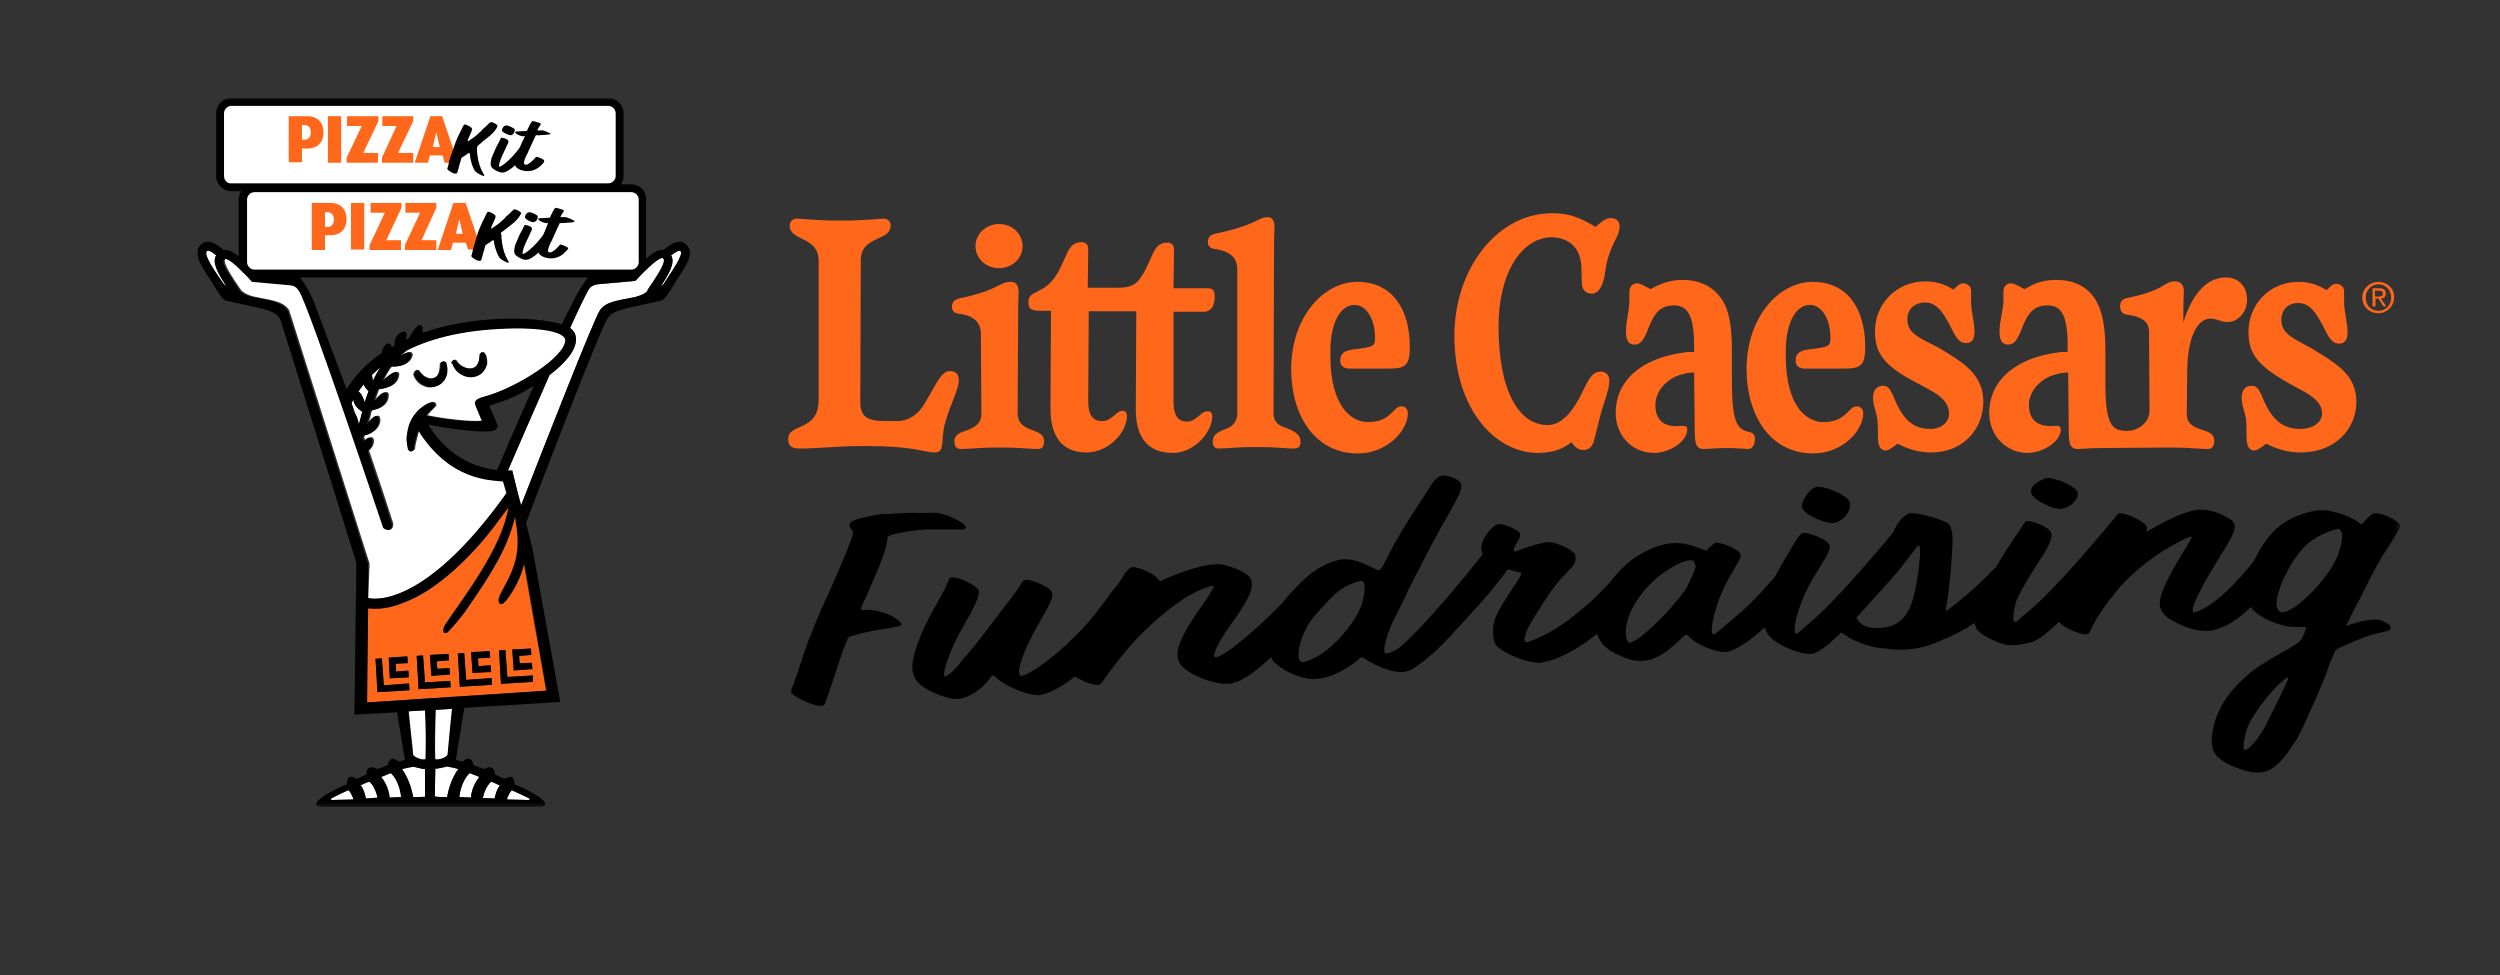
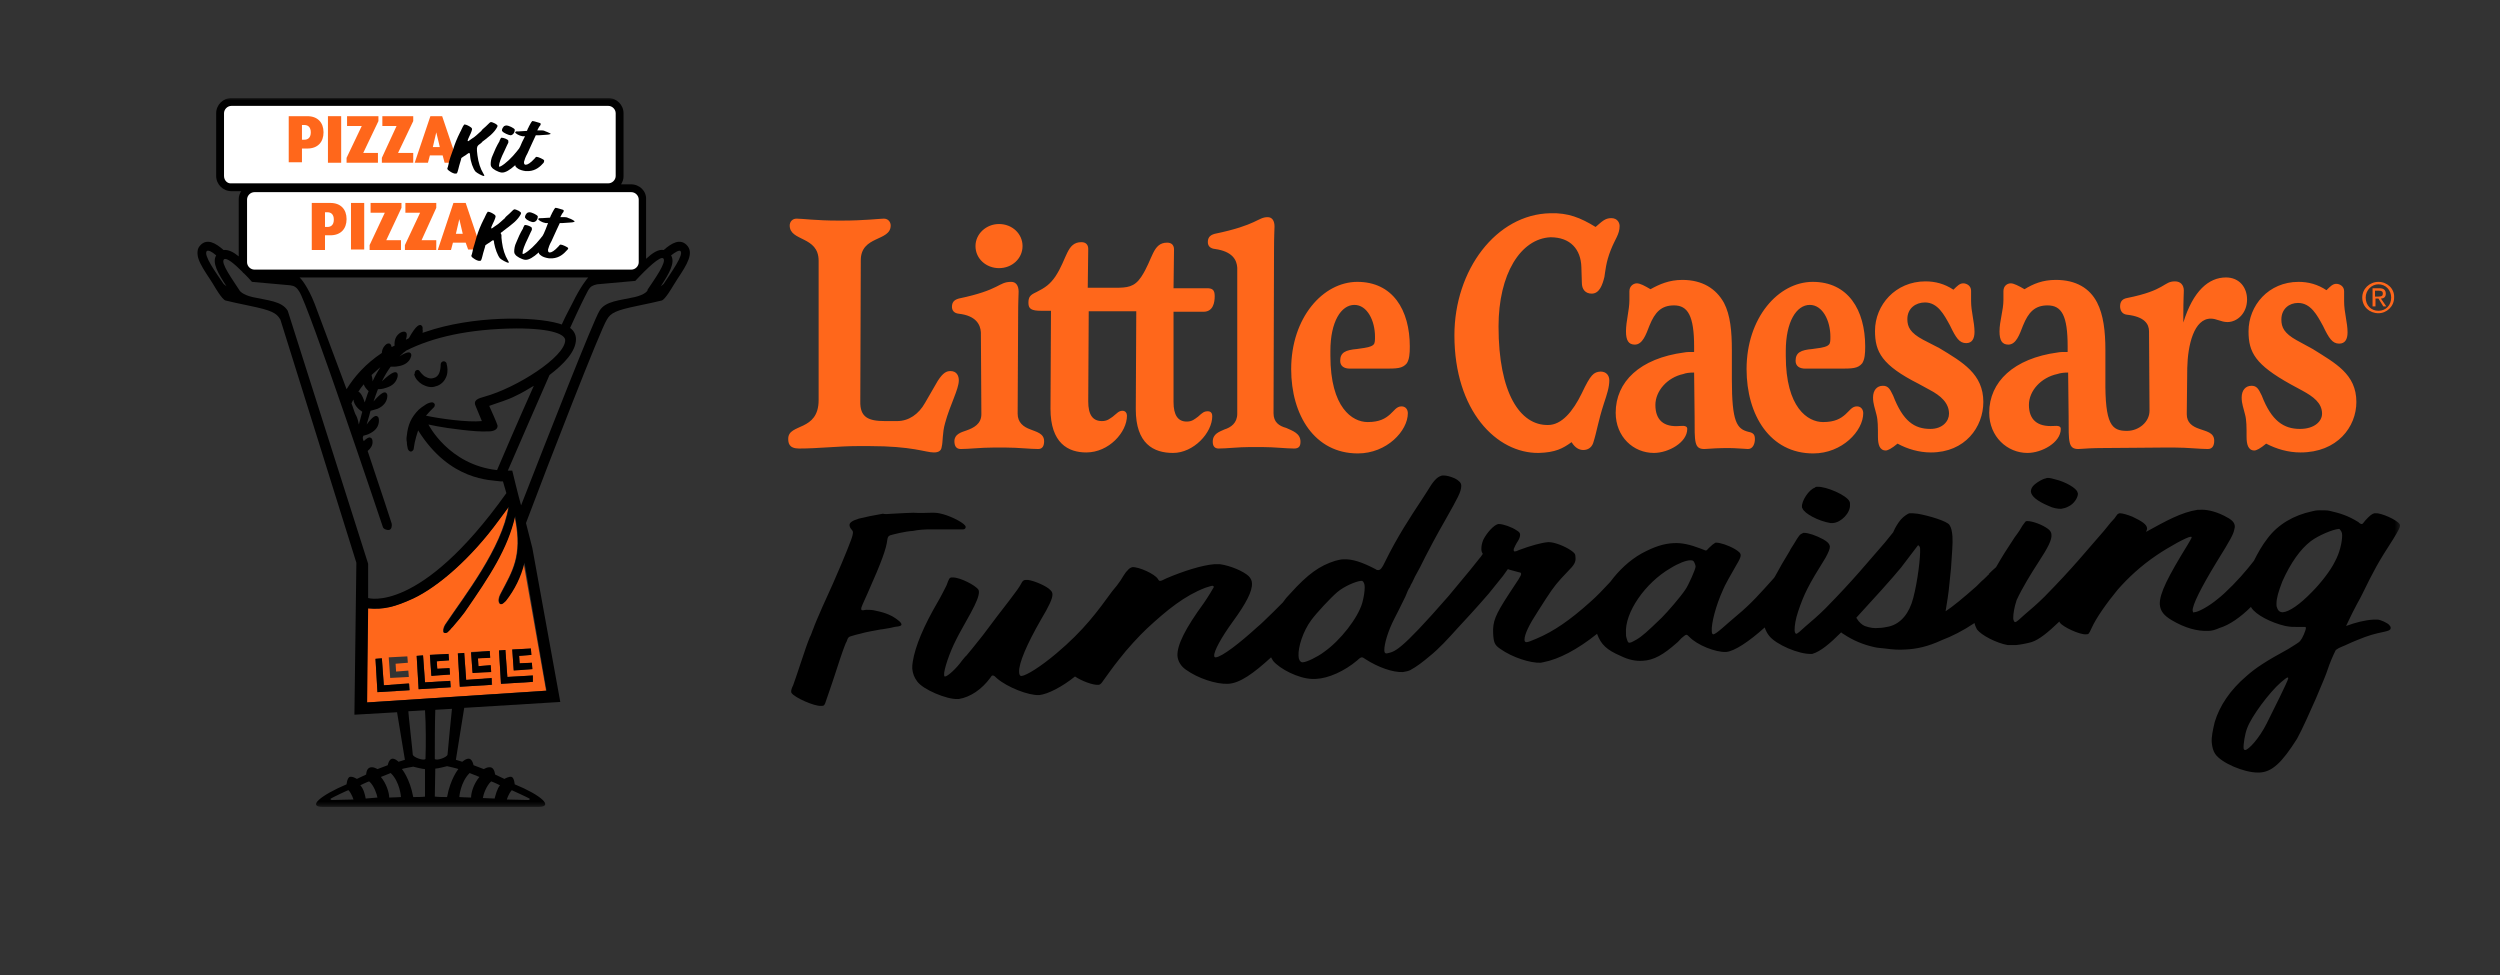
<svg xmlns="http://www.w3.org/2000/svg" width="510" height="199" viewBox="0 0 510 199" fill="none">
  <rect x="0" y="0" width="510" height="199" fill="#333333" stroke="none" />
  <mask id="mask0_1_46" style="mask-type:luminance" maskUnits="userSpaceOnUse" x="40" y="20" width="151" height="145">
    <path d="M190.6 20H40V164.6H190.6V20Z" fill="white" />
  </mask>
  <g mask="url(#mask0_1_46)">
-     <path d="M72.5 84.5C72.2 83.8 72 83 71.7 82.3C71.8 82 72 81.7 72.1 81.5C72.1 82.6 73.1 83.5 73.9 84C73.7 84.9 73.4 85.8 73.2 86.6C73 85.4 72.7 84.8 72.5 84.5ZM77.6 74.9C77 75.4 76.4 76 75.9 76.5C76 76.8 76 77.2 76.1 77.8C76.6 76.7 77.1 75.7 77.6 74.9ZM74.4 82.1C74.6 81.3 74.9 80.5 75.2 79.8C74.8 79.4 74.4 79 74.2 78.4C73.8 78.9 73.4 79.4 73.1 79.9C73.4 80 73.9 80.5 74.4 82.1ZM73.6 160.2C74.2 160.9 74.5 162.2 74.7 162.9L77.1 162.8C77 162.1 76.4 160.3 75.4 159.5C74.8 159.6 73.6 160.2 73.6 160.2ZM46.2 58.4C45.8 58.1 45.6 57.9 45.6 57.9C44.1 55.7 41.4 52 42.2 51.2C42.5 51 43.2 51.3 44.1 52.1C43.2 53.6 44.5 55.8 46.2 58.4ZM75.1 122C75.1 122 85.7 125.3 103.6 100.5L102.9 98.1C102.7 98.1 102.4 98.1 102.4 98.1C100.5 97.8 92.1 98.2 85.6 87.7C85.4 88.1 85.3 88.5 85.2 89C85.1 89.4 85 89.8 84.9 90.2C84.8 90.6 84.7 91 84.7 91.4V91.5C84.6 91.8 84.3 92 84 92C83.8 92 83.6 91.8 83.5 91.5C83.4 91 83.3 90.5 83.3 90.1C83.3 89.6 83.3 89.2 83.3 88.7C83.4 87.8 83.6 86.8 84 85.9C84.4 85 85 84.2 85.7 83.5C85.9 83.3 86.1 83.2 86.3 83C86.5 82.9 86.7 82.7 86.9 82.6C87.3 82.3 87.8 82.1 88.2 82C88.5 81.9 88.9 82.1 89 82.4C89.1 82.6 89 82.9 88.8 83C88.2 83.6 87.7 84.1 87.2 84.7C90 85.3 95.7 86.1 98.6 85.8L97.4 82.9C96.7 81.4 97.8 81.2 99.2 80.8C105.7 79 115.6 72.7 115.6 69.3C115.6 68.3 113.2 66.9 105.6 66.9C95.9 66.9 88.6 68.7 83.2 71.4C82.9 71.6 82.4 72 81.8 72.6C83.4 71.6 83.8 71.8 84 71.9C84.2 72.1 84.3 72.4 84.1 72.8C83.7 73.8 82.8 74.4 81.6 74.6C81.2 74.7 80.9 74.7 80.6 74.7C80.3 74.7 80.1 74.7 80 74.7C79.4 75.5 78.8 76.5 78.2 77.7C80.5 75.6 81 75.8 81.2 75.9C81.5 76 81.5 76.4 81.4 76.8C81.2 77.8 80.4 78.6 79.1 79C78.4 79.2 77.7 79.3 77.4 79.3C77.1 80.1 76.8 80.9 76.5 81.8C78.3 79.8 78.8 80 79 80C79.3 80.1 79.4 80.4 79.3 80.9C79.2 82 78.5 82.8 77.3 83.3C76.8 83.5 76.3 83.6 75.9 83.7C75.9 83.8 75.8 83.9 75.8 84C75.6 84.9 75.4 85.8 75.1 86.5C76.6 84.6 77 84.8 77.2 84.8C77.5 84.9 77.6 85.2 77.6 85.7C77.6 86.8 76.9 87.6 75.8 88.3C75.2 88.6 74.7 88.8 74.4 88.8C74.4 88.9 74.3 89 74.3 89.2C74.4 89.4 74.5 89.7 74.5 89.9C75.4 89.1 75.7 89.2 75.9 89.2C76.2 89.3 76.3 89.6 76.3 90.1C76.2 90.8 75.9 91.4 75.3 91.9C78.1 100.1 80.2 106.7 80.2 106.7C80.3 107.1 80.2 107.8 79.7 108C79.1 108.1 78.5 107.8 78.4 107.4C78.4 107.4 63.1 61.7 61.3 59.3C61.1 59 60.9 58.7 60.6 58.5C60.2 58.3 60 58.2 59.5 58.1L51.7 57.4C49.2 54.7 46.6 52.3 46 52.8C45.2 53.5 47.8 57.1 49.2 59.2C49.2 59.2 49.8 60 51.8 60.5C54.9 61.2 57.8 61.3 59 63.3L75.4 115L75.1 122ZM92.6 73.4C92.8 73.3 93.1 73.4 93.2 73.6C93.4 73.9 93.6 74.1 93.8 74.3C94 74.5 94.3 74.7 94.6 74.8C95.1 75.1 95.7 75.2 96.3 75.1C96.6 75 96.8 74.9 97 74.8C97.2 74.6 97.4 74.4 97.5 74.2C97.8 73.7 97.9 73.1 97.9 72.4C97.9 72.1 98.2 71.8 98.5 71.8C98.7 71.8 98.9 71.9 99 72.2L99.1 72.3C99.3 72.7 99.3 73.1 99.4 73.5C99.4 73.7 99.4 73.9 99.4 74.2C99.4 74.3 99.4 74.4 99.3 74.5C99.3 74.6 99.2 74.7 99.2 74.8C99 75.3 98.7 75.7 98.3 76.1C97.9 76.4 97.4 76.7 96.8 76.8C95.8 77 94.8 76.7 94 76.2C93.2 75.7 92.7 75 92.4 74.1V74C92.2 73.8 92.3 73.5 92.6 73.4ZM84.8 75.6C85 75.5 85.3 75.6 85.4 75.8C85.6 76.1 85.8 76.3 86 76.5C86.2 76.7 86.5 76.9 86.7 77C87.2 77.3 87.8 77.3 88.3 77.2C88.8 77.1 89.2 76.7 89.4 76.2C89.6 75.7 89.7 75 89.7 74.4C89.7 74.1 89.9 73.8 90.3 73.8C90.6 73.8 90.8 74 90.9 74.2V74.3C91.2 75.1 91.2 75.9 90.9 76.8C90.8 77.3 90.5 77.7 90.1 78.1C89.7 78.5 89.2 78.7 88.7 78.9C88.2 79 87.7 79.1 87.2 79C86.7 78.9 86.3 78.7 85.9 78.5C85.1 78 84.6 77.3 84.3 76.5V76.4C84.4 76 84.5 75.7 84.8 75.6ZM86.8 144.9C86.9 147.8 86.9 152 86.9 154.8C86.7 155.3 84.3 154.5 84.3 153.9C84.3 153.5 83.4 145.6 83.4 145.1L86.8 144.9ZM100.9 162.9L98.5 162.8C98.6 162.1 99.2 160.3 100.2 159.5C100.8 159.7 102 160.3 102 160.3C101.3 160.9 101 162.3 100.9 162.9ZM84.4 156.4C84.4 156.4 86.3 156.9 86.8 156.9V162.6C86.2 162.7 84.8 162.7 84.3 162.7C83.6 158.9 82 157 82 157C82 156.8 84.4 156.4 84.4 156.4ZM107.8 163.2L103.4 163.1C103.4 163.1 103.6 162 104.4 161.2C104.4 161.2 107.7 162.7 108 162.9C108.2 163 108.1 163.2 107.8 163.2ZM71.2 161.2C71.9 162 72.2 163.1 72.2 163.1L67.8 163.2C67.6 163.2 67.4 163 67.6 162.9C67.9 162.7 71.1 161.1 71.2 161.2ZM128.7 55.9C126.6 56 124.5 56.2 122.6 56.4C124.6 55 127 54.3 128.5 54.5C129 54.6 129.3 54.7 129.6 54.9L128.7 55.9ZM52.4 55.9L51.5 54.9C51.7 54.7 52.1 54.6 52.6 54.5C54.1 54.3 56.5 55 58.5 56.4C56.6 56.2 54.4 56 52.4 55.9ZM79.8 157.7C81.7 159.5 81.9 162.6 81.9 162.6C81.9 162.6 80.2 162.7 79.5 162.7C79.5 161.7 78.9 159.8 77.8 158.5L79.8 157.7ZM93.7 162.6C93.7 162.6 93.9 159.6 95.8 157.7L97.8 158.5C96.7 159.8 96.1 161.6 96.1 162.7C95.5 162.7 93.7 162.6 93.7 162.6ZM138.8 51.2C139.6 51.9 136.8 55.6 135.4 57.9C135.4 57.9 135.2 58.1 134.8 58.4C136.5 55.8 137.8 53.6 136.9 52.1C137.9 51.3 138.6 51 138.8 51.2ZM132.2 59.3C132.2 59.3 131.6 60.1 129.6 60.6C126.5 61.3 123.6 61.4 122.4 63.4C121 65.5 111.8 89 106.3 103.1C105.7 101 104.5 96 104.5 96C104.2 96 103.9 96 103.6 96C106 90.5 109.1 83.3 112.1 76.5C115 74.3 117.5 71.7 117.5 69.2C117.5 68.2 117 67.4 116.3 66.9C118.3 62.5 119.2 60.7 120 59.2C120.1 59 120.4 58.6 120.7 58.4C121.1 58.2 121.3 58.1 121.8 58L129.6 57.3C132.1 54.6 134.7 52.2 135.3 52.7C136.1 53.6 133.5 57.1 132.2 59.3ZM91.2 156.4C91.2 156.4 93.5 156.8 93.5 156.9C93.5 156.9 91.9 158.8 91.2 162.6C90.8 162.6 89.3 162.6 88.7 162.5L88.8 156.8C89.3 156.9 91.2 156.4 91.2 156.4ZM88.8 154.8C88.7 151.9 88.8 147.6 88.9 144.8L92.3 144.6C92.3 144.6 91.4 153.5 91.4 153.9C91.3 154.5 89 155.3 88.8 154.8Z" fill="white" />
    <path d="M103.1 122.6C102.4 123.4 101.9 123.5 101.7 122.7C101.6 122.1 101.9 121.4 102.2 120.9C104.5 116.5 106.5 113.5 105.1 106C105.1 105.8 105 105.5 105 105.3C103.5 111.9 99.9 117.4 94.7 124.9C94 125.9 93.3 126.7 92.5 127.6C92.3 127.9 92 128.1 91.8 128.4C91.6 128.6 91.4 128.8 91.2 129C91 129.1 90.8 129.2 90.6 129.1C90.3 129 90.4 128.6 90.4 128.4C90.5 127.9 90.7 127.5 91 127.1C94.6 121.7 102.4 111.8 103.7 103.4L101.7 106.1C96.1 113.9 89.3 119.7 84.2 122.1C80.5 123.8 78.1 124.4 75 124.1L74.8 143.3L111.4 140.9L106.8 114.8C106.2 117.6 104.9 120.3 103.1 122.6ZM83.1 133.9L83.2 135.2L80.7 135.4L80.8 137L83.3 136.8L83.4 138.1L79.6 138.3L79.3 134.1L83.1 133.9ZM77 141.2L76.6 134.4L77.9 134.3L78.3 139.8L83.5 139.5L83.6 140.8L77 141.2ZM91.5 133.4L91.6 134.7L89.1 134.9L89.2 136.5L91.7 136.3L91.8 137.6L88 137.8L87.7 133.6L91.5 133.4ZM85.4 140.6L85 133.8L86.3 133.7L86.7 139.2L91.9 138.9L92 140.2L85.4 140.6ZM99.9 132.8L100 134.1L97.5 134.3L97.6 135.9L100.1 135.7L100.2 137L96.4 137.2L96.1 133L99.9 132.8ZM93.8 140.1L93.4 133.3L94.7 133.2L95.1 138.7L100.3 138.4L100.4 139.7L93.8 140.1ZM108.7 139.1L102.2 139.5L101.8 132.7L103.1 132.6L103.5 138.1L108.7 137.8V139.1ZM108.4 133.6L105.9 133.8L106 135.4L108.5 135.2L108.6 136.5L104.8 136.7L104.5 132.5L108.3 132.3L108.4 133.6Z" fill="#FF671B" />
    <path d="M104.8 136.8L108.6 136.5L108.5 135.2L106 135.3L105.9 133.8L108.4 133.6L108.3 132.3L104.5 132.5L104.8 136.8Z" fill="black" />
    <path d="M103.1 132.6L101.8 132.7L102.2 139.5L108.7 139.1V137.8L103.5 138.1L103.1 132.6Z" fill="black" />
-     <path d="M83.4 138.2L83.3 136.8L80.8 137L80.7 135.4L83.2 135.3L83.1 133.9L79.3 134.2L79.5 138.4L83.4 138.2Z" fill="black" />
    <path d="M86.7 139.2L86.3 133.7L85 133.8L85.4 140.6L91.9 140.2L91.8 138.9L86.7 139.2Z" fill="black" />
    <path d="M91.8 137.6L91.7 136.3L89.2 136.4L89.1 134.9L91.6 134.7L91.5 133.4L87.7 133.6L88 137.9L91.8 137.6Z" fill="black" />
    <path d="M78.3 139.8L77.9 134.3L76.6 134.4L77 141.2L83.5 140.8L83.4 139.4L78.3 139.8Z" fill="black" />
    <path d="M84.5 76.4C84.7 77.2 85.3 77.9 86.1 78.4C86.5 78.6 86.9 78.8 87.4 78.9C87.9 79 88.4 79 88.9 78.8C89.4 78.7 89.9 78.4 90.3 78C90.7 77.6 90.9 77.2 91.1 76.7C91.4 75.8 91.3 74.9 91.1 74.2V74.1C91 73.9 90.8 73.7 90.5 73.7C90.2 73.7 89.9 74 89.9 74.3C89.9 75 89.8 75.6 89.6 76.1C89.4 76.6 89 77 88.5 77.1C88 77.3 87.4 77.2 86.9 76.9C86.6 76.8 86.4 76.6 86.2 76.4C86 76.2 85.8 76 85.6 75.7C85.5 75.5 85.2 75.4 85 75.5C84.7 75.6 84.6 75.9 84.6 76.2L84.5 76.4Z" fill="black" />
    <path d="M100.2 137.1L100.1 135.7L97.6 135.9L97.5 134.3L100 134.2L99.9 132.8L96.1 133.1L96.4 137.3L100.2 137.1Z" fill="black" />
-     <path d="M92.3 74.2C92.5 75 93.1 75.8 93.9 76.3C94.7 76.8 95.6 77.1 96.7 76.9C97.2 76.8 97.7 76.6 98.2 76.2C98.6 75.8 98.9 75.4 99.1 74.9C99.1 74.8 99.2 74.7 99.2 74.6C99.2 74.5 99.3 74.4 99.3 74.3C99.3 74.1 99.3 73.8 99.3 73.6C99.3 73.2 99.2 72.7 99 72.4L98.9 72.3C98.8 72.1 98.6 71.9 98.4 71.9C98.1 71.9 97.8 72.2 97.8 72.5C97.8 73.2 97.7 73.8 97.4 74.3C97.3 74.5 97.1 74.8 96.9 74.9C96.7 75.1 96.5 75.2 96.2 75.2C95.7 75.3 95.1 75.2 94.5 74.9C94.2 74.8 94 74.6 93.7 74.4C93.5 74.2 93.2 74 93.1 73.7C93 73.5 92.7 73.4 92.5 73.5C92.2 73.6 92 73.9 92.1 74.2H92.3Z" fill="black" />
    <path d="M95.1 138.7L94.7 133.2L93.4 133.3L93.8 140.1L100.3 139.7V138.3L95.1 138.7Z" fill="black" />
    <path d="M128.7 38.4H51.9C50.6 38.4 49.6 39.4 49.6 40.7V53.5C49.6 54.8 50.6 55.8 51.9 55.8H128.8C130.1 55.8 131.1 54.8 131.1 53.5V40.7C131.1 39.4 130 38.4 128.7 38.4Z" fill="white" />
    <path d="M126.4 35.9V23.1C126.4 21.8 125.4 20.8 124.1 20.8H47.2C45.9 20.8 44.9 21.8 44.9 23.1V35.9C44.9 37.2 45.9 38.2 47.2 38.2H124.1C125.4 38.3 126.4 37.2 126.4 35.9Z" fill="white" />
    <path d="M63.6 41.4H67.4C69.5 41.4 70.7 42.7 70.7 44.7C70.7 46.7 69.5 48 67.4 48H66.3V51H63.6V41.4ZM66.8 46.3C67.5 46.3 68.1 45.9 68.1 44.8C68.1 43.7 67.5 43.3 66.8 43.3H66.3V46.3H66.8Z" fill="#FF671B" />
    <path d="M71.6 41.4H74.3V50.9H71.6V41.4Z" fill="#FF671B" />
    <path d="M75.4 50L78.5 43.4H75.6V41.4H81.9V42.4L78.8 49H81.8V51H75.4V50Z" fill="#FF671B" />
    <path d="M82.6 50L85.7 43.4H82.7V41.4H89V42.4L86 49H89V51H82.6V50Z" fill="#FF671B" />
    <path d="M92.5 41.4H95L98.2 50.9H95.5L95 49.5H92.4L92 51H89.3L92.5 41.4ZM94.4 47.7L93.7 44.7L93 47.7H94.4Z" fill="#FF671B" />
    <path d="M102.3 47.4C102.7 47.1 103.1 46.8 103.2 46.7C103.5 46.5 104 46.1 104.6 45.6C105 45.3 105.7 44.6 106 44.1C106.2 43.8 106.3 43.6 106.3 43.5C106.3 43.3 106.1 43.2 105.8 43C105.4 42.8 105.1 42.7 105 42.7C104.8 42.7 104.7 42.8 103.9 43.6C103.4 44 103 44.4 103 44.5C102.8 44.7 102.4 45 102.1 45.3C101.9 45.5 101.4 45.9 100.9 46.2C100.6 46.4 100.4 46.6 100.3 46.6C100.3 46.6 100.2 46.6 100.2 46.5C100.2 46.4 100.3 46.1 100.5 45.7C101 44.7 101.1 44.3 101.1 44.1C101.1 44 101 43.9 100.9 43.8C100.5 43.5 99.9 43.2 99.6 43.2C99.5 43.2 99.5 43.2 99.5 43.2C99.4 43.3 99.1 43.8 98.9 44.3C98.9 44.4 98.8 44.5 98.7 44.7C98 46.1 97.6 47.1 97.2 48.4L96.8 49.8C96.5 50.7 96.5 50.8 96.4 51.3C96.3 51.6 96.3 51.9 96.2 52C96.2 52.1 96.1 52.2 96.2 52.3C96.2 52.4 96.3 52.5 96.6 52.7C97 53 97.6 53.3 97.9 53.2H98C98.1 53.2 98.2 53.1 98.4 52.3C98.6 51.4 99 50.3 99 50.1C99 50 99.1 50 99.5 49.7C99.6 49.6 99.9 49.5 100.1 49.3C100.4 49.1 100.5 49 100.6 49C100.7 49 100.8 49.2 100.8 49.6C101 50.7 101.5 52.1 102 52.7C102.3 53 103.4 53.6 103.7 53.6C103.8 53.6 103.8 53.5 103.8 53.5C103.8 53.4 103.7 53.3 103.6 53.1C103 52.1 102.6 50.9 102.4 49.4C102.4 49.1 102.3 48.8 102.3 48.5C102.3 48.3 102.3 48.2 102.3 47.9C102.1 47.6 102.1 47.5 102.3 47.4Z" fill="black" />
    <path d="M108.9 45.3C109.4 45.2 109.7 44.7 109.7 44.3C109.7 44.2 109.7 44.2 109.7 44.1C109.5 43.8 108.5 43.3 108 43.3H107.9C107.6 43.4 107.5 43.4 107.4 43.6C107.2 43.8 107.1 44.1 107.1 44.3C107.1 44.4 107.1 44.4 107.2 44.5C107.4 44.9 108.5 45.4 108.9 45.3Z" fill="black" />
    <path d="M116 44.5C115.6 44.3 115.4 44.3 115.2 44.3H114.3C114.5 43.9 114.7 43.5 114.9 43.3C115 43.1 115 43.1 115 43C115 42.8 114.9 42.8 114.2 42.6C113.8 42.5 113.6 42.4 113.4 42.4C113.3 42.4 113.2 42.4 113.2 42.5C113 42.7 112.9 43 112.6 43.5C112.5 43.7 112.5 43.8 112.4 43.9L112.2 44.4L110.6 44.5C110 44.5 109.9 44.5 109.9 44.6C109.8 44.6 109.8 44.7 109.8 44.7C109.8 44.9 110.6 45.4 111.3 45.5H111.8L111.3 46.8C111.1 47.2 111 47.6 110.8 47.9C110.8 48 110.7 48 110.7 48.1C110.5 48.3 110.4 48.5 110.3 48.6C109.2 50 107.9 51.2 107 51.7C106.8 51.8 106.8 51.8 106.7 51.8C106.6 51.8 106.6 51.8 106.6 51.7V51.6C106.6 51.1 107 50 107.7 48.6C108.1 47.7 108.4 47.1 108.5 46.9C108.5 46.8 108.5 46.8 108.5 46.7C108.5 46.6 108.5 46.6 108.5 46.5C108.4 46.2 107.5 45.9 107.2 45.9H107.1C107 45.9 107 46 106.9 46.1C106.9 46.2 106.7 46.4 106.7 46.6C106.1 47.6 105.7 48.5 105.3 49.5C105 50.1 104.9 50.8 104.9 51.3C104.9 51.6 105 51.8 105.1 51.9C105.3 52.3 106.4 52.9 107.1 53H107.3C107.9 53 108.8 52.5 109.9 51.5C109.9 51.6 110 51.7 110 51.8C110.2 52 110.6 52.5 112 52.7H112.7C114.1 52.6 115 51.8 115.7 51C115.9 50.8 115.9 50.8 115.9 50.7V50.6C115.8 50.4 114.7 49.9 114.4 49.9C114.3 49.9 114.2 49.9 114 50.2C113.1 51.2 112.5 51.5 112.2 51.5H112.1C111.9 51.5 111.8 51.3 111.8 51.1C111.8 51.1 111.8 51 111.8 50.9C111.9 50.5 112.1 49.9 112.5 49.2L113.5 47L114.2 45.5H114.8C115.9 45.4 116.9 45.4 117 45.3C117.2 45.3 117.2 45.2 117.2 45.1C116.9 44.9 116.6 44.7 116 44.5Z" fill="black" />
    <path d="M140 49.9C138.7 48.7 137.1 49.5 135.4 51C134.3 50.8 133.1 51.6 131.8 52.8V40.7C131.9 39 130.5 37.6 128.7 37.6H126.7C127 37.1 127.2 36.6 127.2 36V23.1C127.2 21.4 125.8 20 124.1 20H47.2C45.5 20 44.1 21.4 44.1 23.1V35.9C44.1 37.6 45.5 39 47.2 39H49.2C48.9 39.5 48.7 40 48.7 40.6V52.3C47.6 51.4 46.6 50.9 45.6 51C43.9 49.5 42.3 48.7 41 49.9C39.3 51.5 40.8 53.9 42.8 56.9C43.2 57.5 43.5 58 43.8 58.5C43.8 58.5 45.3 61.1 46 61.3C46.7 61.5 49.1 62 51 62.4C55.3 63.3 56.4 63.8 57.2 65.2L72.7 114.8L72.3 145.8L81 145.3L82.6 155L81.3 155.4C81.3 155.4 80.5 154.6 79.9 154.8C79.3 155 79.1 156.1 79.1 156.1L77 156.9C77 156.9 76.1 156.3 75.4 156.6C74.7 156.9 74.7 158 74.7 158L72.8 158.9C72.8 158.9 71.9 158.3 71.3 158.5C70.8 158.8 70.7 160 70.7 160C65.3 162.3 62.7 164.6 65.8 164.6C67.7 164.6 107.9 164.6 109.9 164.6C113 164.6 110.4 162.2 105 160C105 160 104.9 158.7 104.4 158.5C103.9 158.3 102.9 158.9 102.9 158.9L101 158C101 158 100.9 156.9 100.3 156.6C99.6 156.3 98.7 156.9 98.7 156.9L96.6 156.1C96.6 156.1 96.4 155 95.8 154.8C95.2 154.6 94.3 155.4 94.3 155.4L93 155L94.7 144.4L114.3 143.2L108.6 111.8L107.3 106.7C112 94.2 122.5 67.2 123.8 65.2C124.6 63.8 125.7 63.3 130 62.4C131.9 62 134.3 61.5 135 61.3C135.7 61.1 137.2 58.5 137.2 58.5C137.5 58 137.9 57.4 138.2 56.9C140.2 53.9 141.7 51.5 140 49.9ZM67.7 163.2C67.5 163.2 67.3 163 67.5 162.9C67.8 162.7 71.1 161.1 71.1 161.2C71.8 162 72.1 163.1 72.1 163.1C72.1 163.1 67.8 163.2 67.7 163.2ZM104.4 161.2C104.4 161.2 107.7 162.7 108 162.9C108.2 163 108 163.2 107.8 163.2L103.4 163.1C103.4 163.1 103.7 162 104.4 161.2ZM85.8 66.3C85.6 66.3 85 66.1 83.4 69C83.2 69.1 83 69.2 82.8 69.3C83.1 68.4 83 67.9 82.8 67.8C82.6 67.6 82.3 67.6 81.8 67.8C80.7 68.4 80.4 69.5 80.5 70.5C80.3 70.6 80.1 70.7 79.9 70.8C79.8 70.4 79.7 70.2 79.5 70.1C79.2 70 78.9 70.1 78.6 70.4C78.1 70.9 77.9 71.5 77.9 72C74.6 74.2 72.3 76.8 70.7 79.4L64.2 62C62.8 58.4 61.3 56.7 61.1 56.6C61.1 56.6 61.1 56.6 61 56.6H120.1C120.1 56.6 120.1 56.6 120 56.6C119.8 56.8 118.4 58.5 116.8 61.8C115.9 63.6 115.6 64 114.6 66.2C114.4 66.1 114.2 66.1 114 66C108.8 64.5 96.4 64.4 86.8 67.7C86.6 67.8 86.4 67.8 86.2 67.9C86.2 67.7 86.3 67.5 86.2 67.2C86.3 66.7 86.1 66.4 85.8 66.3ZM77.6 74.9C77.1 75.7 76.5 76.7 76 77.8C76 77.3 75.9 76.9 75.8 76.5C76.4 76 77 75.4 77.6 74.9ZM73.1 79.9C73.4 79.4 73.8 78.9 74.2 78.4C74.4 79 74.8 79.4 75.2 79.8C74.9 80.5 74.7 81.3 74.4 82.1C73.9 80.5 73.4 80 73.1 79.9ZM73.9 84C73.7 84.9 73.4 85.8 73.2 86.6C73 85.4 72.7 84.8 72.5 84.5C72.2 83.8 72 83 71.7 82.3C71.8 82 72 81.7 72.1 81.5C72.2 82.6 73.1 83.5 73.9 84ZM128.8 39.2C129.6 39.2 130.3 39.9 130.3 40.7V53.5C130.3 54.3 129.6 55 128.8 55H51.9C51.1 55 50.4 54.3 50.4 53.5V40.7C50.4 39.9 51.1 39.2 51.9 39.2H128.8ZM47.2 37.4C46.4 37.5 45.7 36.8 45.7 35.9V23.1C45.7 22.3 46.4 21.6 47.2 21.6H124.1C124.9 21.6 125.6 22.3 125.6 23.1V35.9C125.6 36.7 124.9 37.4 124.1 37.4H47.2ZM45.6 57.9C44.1 55.7 41.4 52 42.2 51.2C42.5 51 43.2 51.3 44.1 52.1C43.2 53.6 44.5 55.8 46.2 58.4C45.8 58.1 45.6 57.9 45.6 57.9ZM58.7 63.4C57.5 61.4 54.6 61.3 51.5 60.6C49.4 60.1 48.9 59.3 48.9 59.3C47.5 57.1 44.9 53.6 45.7 52.9C46.2 52.5 47.7 53.7 49.4 55.4C49.5 55.5 49.6 55.7 49.8 55.8C50.3 56.3 50.9 56.9 51.4 57.5L59.2 58.2C59.7 58.3 59.9 58.3 60.3 58.6C60.6 58.8 60.8 59.1 61 59.4C62.8 61.8 78.1 107.5 78.1 107.5C78.2 107.9 78.9 108.2 79.4 108.1C79.9 108 80 107.2 79.9 106.8C79.9 106.8 77.8 100.3 75 92C75.6 91.5 76 90.9 76 90.2C76 89.7 75.9 89.4 75.6 89.3C75.5 89.2 75.1 89.1 74.2 90C74.1 89.8 74 89.5 74 89.3C74 89.2 74.1 89.1 74.1 88.9C74.4 88.8 75 88.7 75.5 88.4C76.7 87.8 77.3 86.9 77.3 85.8C77.3 85.3 77.2 85 76.9 84.9C76.7 84.8 76.2 84.7 74.8 86.6C75 85.8 75.3 85 75.5 84.1C75.5 84 75.6 83.9 75.6 83.8C75.9 83.7 76.4 83.6 77 83.4C78.2 82.9 78.9 82 79 81C79.1 80.5 78.9 80.2 78.7 80.1C78.5 80 78 79.8 76.2 81.9C76.5 81 76.8 80.2 77.1 79.4C77.3 79.4 78 79.4 78.8 79.1C80.1 78.7 80.8 78 81.1 76.9C81.2 76.4 81.1 76.1 80.9 76C80.7 75.9 80.2 75.6 77.9 77.8C78.5 76.6 79.1 75.6 79.7 74.8C79.8 74.8 80.1 74.8 80.3 74.8C80.6 74.8 80.9 74.8 81.3 74.7C82.6 74.5 83.5 73.8 83.8 72.9C84 72.5 83.9 72.1 83.7 72C83.6 71.9 83.2 71.6 81.5 72.7C82.1 72.1 82.6 71.7 82.9 71.5C88.3 68.8 95.6 67.1 105.3 67C112.9 67 115.3 68.3 115.3 69.4C115.3 72.8 105.4 79.1 98.9 80.9C97.5 81.3 96.4 81.6 97.1 83L98.3 85.9C95.4 86.2 89.7 85.4 86.9 84.8C87.4 84.2 87.9 83.7 88.5 83.1C88.7 82.9 88.7 82.7 88.7 82.5C88.6 82.2 88.3 82 87.9 82.1C87.4 82.2 87 82.4 86.6 82.7C86.4 82.8 86.2 83 86 83.1C85.8 83.3 85.6 83.4 85.4 83.6C84.7 84.3 84.1 85.1 83.7 86C83.3 86.9 83.1 87.8 83 88.8C82.9 89.3 82.9 89.8 83 90.2C83 90.7 83.1 91.1 83.2 91.6C83.3 91.8 83.4 92 83.7 92.1C84 92.2 84.3 91.9 84.4 91.6V91.5C84.5 91.1 84.5 90.7 84.6 90.3C84.7 89.9 84.8 89.5 84.9 89.1C85 88.7 85.2 88.2 85.3 87.8C91.8 98.2 100.2 97.9 102.1 98.2C102.1 98.2 102.4 98.2 102.6 98.2L103.3 100.6C85.7 125.3 75.1 122 75.1 122V115L58.7 63.4ZM99.8 82.8C101.7 82.1 103.6 81.6 105.3 80.7C106.2 80.3 107.4 79.6 108.9 78.7C105.5 86.3 102.5 93.3 101.4 95.9C91.5 94.8 87.4 86.6 87.4 86.6C87.5 86.6 89.8 87.2 94.3 87.7C96.1 87.9 98 88.1 99.8 88C100.5 88 101.6 87.7 101.5 86.8C101.3 86.1 100.1 83.5 99.8 82.8ZM74.6 162.9C74.5 162.3 74.2 160.9 73.5 160.2C73.5 160.2 74.7 159.6 75.3 159.4C76.3 160.2 76.9 162.1 77 162.7L74.6 162.9ZM79.4 162.7C79.4 161.7 78.8 159.8 77.7 158.5L79.7 157.7C81.6 159.5 81.8 162.6 81.8 162.6C81.8 162.6 80.1 162.7 79.4 162.7ZM86.8 162.5C86.2 162.6 84.8 162.6 84.3 162.6C83.6 158.8 82 156.9 82 156.9C82 156.8 84.3 156.4 84.3 156.4C84.3 156.4 86.2 156.9 86.7 156.9V162.5H86.8ZM86.8 154.8C86.6 155.3 84.2 154.5 84.2 153.9C84.2 153.5 83.3 145.6 83.3 145.1L86.7 144.9C86.9 147.8 86.9 152 86.8 154.8ZM100.2 159.4C100.8 159.6 102 160.2 102 160.2C101.4 160.9 101.1 162.2 100.9 162.9L98.5 162.8C98.6 162.1 99.2 160.3 100.2 159.4ZM95.8 157.7L97.8 158.5C96.7 159.8 96.1 161.6 96.1 162.7C95.5 162.7 93.7 162.6 93.7 162.6C93.7 162.6 93.9 159.6 95.8 157.7ZM93.5 156.9C93.5 156.9 91.9 158.8 91.2 162.6C90.8 162.6 89.3 162.6 88.7 162.5L88.8 156.8C89.3 156.8 91.2 156.3 91.2 156.3C91.2 156.3 93.5 156.8 93.5 156.9ZM88.8 144.8L92.2 144.6C92.2 144.6 91.3 153.5 91.3 153.9C91.3 154.5 88.9 155.3 88.7 154.8C88.7 151.9 88.7 147.7 88.8 144.8ZM111.5 140.9L74.9 143.3L75.1 124.1C78.3 124.4 80.6 123.8 84.3 122.1C89.4 119.7 96.1 113.9 101.8 106.1L103.8 103.4C102.5 111.8 94.7 121.7 91.1 127.1C90.8 127.5 90.6 127.9 90.5 128.4C90.5 128.6 90.4 129 90.7 129.1C90.9 129.2 91.1 129.1 91.3 129C91.5 128.8 91.7 128.6 91.9 128.4C92.1 128.1 92.4 127.9 92.6 127.6C93.4 126.7 94.1 125.8 94.8 124.9C100 117.4 103.6 111.9 105.1 105.3C105.1 105.5 105.2 105.8 105.2 106C106.6 113.5 104.6 116.5 102.3 120.9C102 121.5 101.7 122.1 101.8 122.7C102 123.5 102.4 123.4 103.2 122.6C105 120.3 106.3 117.7 107 114.8L111.5 140.9ZM129.5 60.6C126.4 61.3 123.5 61.4 122.3 63.4C121 65.5 111.8 89 106.3 103.1C105.7 101 104.5 96 104.5 96C104.2 96 103.9 96 103.6 96C106 90.5 109.1 83.3 112.1 76.5C115 74.3 117.5 71.7 117.5 69.2C117.5 68.2 117 67.4 116.3 66.9C118.3 62.5 119.2 60.7 120 59.2C120.1 59 120.4 58.6 120.7 58.4C121.1 58.2 121.3 58.1 121.8 58L129.6 57.3C132.1 54.6 134.7 52.2 135.3 52.7C136.1 53.4 133.5 57 132.1 59.1C132.2 59.3 131.6 60.1 129.5 60.6ZM135.4 57.9C135.4 57.9 135.2 58.1 134.8 58.4C136.5 55.8 137.8 53.6 136.9 52.1C137.8 51.4 138.5 51 138.8 51.2C139.6 51.9 136.9 55.6 135.4 57.9Z" fill="black" />
    <path d="M58.9 23.7H62.7C64.8 23.7 66 25 66 27C66 29 64.8 30.3 62.7 30.3H61.6V33.1H58.9V23.7ZM62.1 28.5C62.8 28.5 63.4 28.1 63.4 27C63.4 25.9 62.8 25.5 62.1 25.5H61.6V28.5H62.1Z" fill="#FF671B" />
    <path d="M66.9 23.7H69.6V33.2H66.9V23.7Z" fill="#FF671B" />
    <path d="M70.7 32.2L73.8 25.7H70.8V23.7H77.2V24.7L74.1 31.2H77.1V33.2H70.7V32.2Z" fill="#FF671B" />
    <path d="M77.9 32.2L80.9 25.7H78V23.7H84.3V24.7L81.2 31.2H84.3V33.2H77.9V32.2Z" fill="#FF671B" />
    <path d="M87.8 23.7H90.2L93.4 33.2H90.7L90.3 31.7H87.7L87.3 33.2H84.6L87.8 23.7ZM89.7 29.9L89 27L88.3 30H89.7V29.9Z" fill="#FF671B" />
    <path d="M97.6 29.6C98 29.3 98.4 29 98.4 28.9C98.7 28.7 99.2 28.3 99.8 27.8C100.2 27.5 100.9 26.8 101.2 26.3C101.4 26 101.5 25.8 101.5 25.7C101.5 25.5 101.3 25.4 101 25.2C100.6 25 100.3 24.9 100.2 24.9C100 24.9 99.9 25 99.1 25.8C98.6 26.2 98.2 26.6 98.2 26.7C98 26.9 97.6 27.2 97.3 27.5C97.1 27.7 96.6 28.1 96.1 28.4C95.8 28.6 95.6 28.8 95.5 28.8C95.5 28.8 95.4 28.8 95.4 28.7C95.4 28.6 95.5 28.3 95.7 27.9C96.2 26.9 96.3 26.5 96.3 26.3C96.3 26.2 96.2 26.1 96.1 26C95.7 25.7 95.1 25.4 94.8 25.4C94.7 25.4 94.7 25.4 94.7 25.4C94.6 25.5 94.3 26 94.1 26.5C94.1 26.6 94 26.7 93.9 26.9C93.2 28.3 92.8 29.3 92.4 30.6L91.9 32C91.6 32.9 91.6 33 91.5 33.5C91.4 33.8 91.4 34.1 91.3 34.2C91.3 34.3 91.2 34.4 91.3 34.5C91.3 34.6 91.4 34.7 91.7 34.9C92.1 35.2 92.7 35.5 93 35.4H93.1C93.2 35.4 93.3 35.3 93.5 34.5C93.7 33.6 94.1 32.5 94.1 32.3C94.1 32.2 94.2 32.2 94.6 31.9C94.7 31.8 95 31.7 95.2 31.5C95.5 31.3 95.6 31.2 95.7 31.2C95.8 31.2 95.9 31.4 95.9 31.8C96 33 96.5 34.4 97 35C97.3 35.3 98.4 35.9 98.7 35.9C98.8 35.9 98.8 35.8 98.8 35.8C98.8 35.7 98.7 35.6 98.6 35.4C98 34.4 97.6 33.2 97.4 31.7C97.4 31.4 97.3 31.1 97.3 30.8C97.3 30.6 97.3 30.5 97.3 30.2C97.4 29.8 97.4 29.8 97.6 29.6Z" fill="black" />
    <path d="M104.2 27.6C104.7 27.5 105 27 105 26.6C105 26.5 105 26.5 105 26.4C104.8 26.1 103.8 25.6 103.3 25.6H103.2C102.9 25.7 102.8 25.7 102.7 25.9C102.5 26.1 102.4 26.4 102.4 26.6C102.4 26.7 102.4 26.7 102.5 26.8C102.7 27.1 103.8 27.6 104.2 27.6Z" fill="black" />
    <path d="M111.3 26.8C110.9 26.6 110.7 26.6 110.5 26.6H109.6C109.8 26.2 110 25.8 110.2 25.6C110.3 25.4 110.3 25.4 110.3 25.3C110.3 25.1 110.2 25.1 109.5 24.9C109.1 24.8 108.9 24.7 108.7 24.7C108.6 24.7 108.5 24.7 108.5 24.8C108.3 25 108.2 25.3 107.9 25.8C107.8 26 107.8 26.1 107.7 26.2L107.5 26.7L105.9 26.8C105.3 26.8 105.2 26.8 105.2 26.9C105.1 26.9 105.1 27 105.1 27C105.1 27.2 105.9 27.7 106.6 27.8H107.1L106.5 29C106.3 29.4 106.2 29.8 106 30.1C106 30.2 105.9 30.2 105.9 30.3C105.7 30.5 105.6 30.7 105.5 30.8C104.4 32.2 103.1 33.4 102.2 33.9C102 34 101.9 34 101.9 34C101.8 34 101.8 34 101.8 33.9V33.8C101.8 33.3 102.2 32.2 102.9 30.8C103.3 29.9 103.6 29.3 103.7 29.1C103.7 29 103.7 29 103.7 28.9C103.7 28.8 103.7 28.8 103.7 28.7C103.6 28.4 102.7 28.1 102.4 28.1H102.3C102.2 28.1 102.2 28.2 102.1 28.3C102.1 28.4 101.9 28.6 101.9 28.8C101.3 29.8 100.9 30.7 100.5 31.7C100.2 32.3 100.1 33 100.1 33.5C100.1 33.8 100.2 34 100.3 34.1C100.5 34.5 101.6 35.1 102.3 35.2H102.5C103.1 35.2 104 34.7 105.1 33.7C105.1 33.8 105.2 33.9 105.2 34C105.4 34.2 105.8 34.7 107.2 34.9H107.9C109.3 34.8 110.2 34 110.9 33.2C111 33 111 32.9 111 32.8V32.7C110.9 32.5 109.8 32 109.5 32C109.4 32 109.3 32 109.1 32.3C108.2 33.3 107.6 33.6 107.3 33.6H107.2C107 33.6 106.9 33.4 106.9 33.2C106.9 33.2 106.9 33.1 106.9 33C107 32.6 107.2 32 107.6 31.3L108.6 29.1L109.3 27.6H109.9C111 27.5 112 27.5 112.1 27.4C112.3 27.4 112.3 27.3 112.3 27.2C112.1 27.2 111.9 27 111.3 26.8Z" fill="black" />
  </g>
  <mask id="mask1_1_46" style="mask-type:luminance" maskUnits="userSpaceOnUse" x="20" y="23" width="470" height="156">
    <path d="M489.6 23H20V178.1H489.6V23Z" fill="white" />
  </mask>
  <g mask="url(#mask1_1_46)">
    <path d="M485.2 57.5C483.4 57.5 481.9 58.9 481.9 60.7C481.9 62.6 483.4 63.9 485.2 63.9C486.9 63.9 488.4 62.5 488.4 60.7C488.5 58.9 487 57.5 485.2 57.5ZM485.2 63.4C483.7 63.4 482.6 62.3 482.6 60.7C482.6 59.2 483.8 58 485.2 58C486.7 58 487.8 59.2 487.8 60.7C487.8 62.3 486.7 63.4 485.2 63.4ZM486.7 59.9C486.7 59.2 486.3 58.8 485.4 58.8H484V62.5H484.6V60.9H485.2L486.2 62.5H486.8L485.7 60.9C486.3 60.9 486.7 60.6 486.7 59.9ZM484.5 60.5V59.3H485.3C485.9 59.3 486.1 59.5 486.1 59.9C486.1 60.3 485.9 60.5 485.2 60.5H484.5ZM247.3 84.9C247.3 88.3 243.5 92.4 239.3 92.4C235.3 92.4 231.7 90.5 231.7 83.5L231.8 63.5H222.1L222 81.9C222 84.6 222.9 85.9 224.8 85.9C225.9 85.9 226.4 85.4 227 85C227.9 84.3 228.2 83.8 229 83.8C229.6 83.8 229.9 84.3 229.9 84.8C229.9 88.2 226.2 92.3 221.6 92.3C217.9 92.3 214.3 90.4 214.3 83.4L214.4 63.4H212.4C210.4 63.4 209.8 63 209.8 61.8C209.8 60.6 210.1 60.2 211.4 59.6C213.2 58.7 214.2 58 215.3 56.4C217.7 52.8 217.6 49.4 220.6 49.4C221.6 49.4 222 50 222 50.8L221.9 58.7H227.5C229.9 58.7 231.4 58.6 232.8 56.5C235.2 52.9 235.1 49.5 238.1 49.5C239 49.5 239.5 50 239.5 50.9L239.4 58.8H246.2C247.3 58.8 247.8 59.1 247.8 60.4C247.8 61.7 247.5 63.6 245.5 63.6H239.4V82C239.4 84.7 240.3 86 242.1 86C243.2 86 243.7 85.5 244.4 85C245.3 84.2 245.6 83.9 246.4 83.9C247.1 83.9 247.3 84.4 247.3 84.9ZM265.3 90.1C265.3 91 265 91.5 264 91.5C262.4 91.5 259.9 91.2 257.5 91.2H254.9C252.7 91.2 250.2 91.5 248.6 91.5C247.7 91.5 247.4 90.9 247.4 90.1C247.4 88.5 248.7 88.1 249.8 87.6C251.1 87.2 252.4 86.3 252.4 84.4V54.6C252.3 53 251.4 51.3 247.9 50.8C246.9 50.7 246.4 50.2 246.4 49.4C246.4 48.6 246.7 48 247.8 47.7C256.5 45.9 256.6 44.3 258.6 44.3C259.5 44.3 260 45 260 46.2C260 46.9 259.9 48 259.9 51.2L259.8 84.3C259.8 86.1 260.9 86.9 262.4 87.3C263.7 87.9 265.3 88.4 265.3 90.1ZM199 50.2C199 47.7 201.2 45.7 203.8 45.7C206.5 45.7 208.6 47.7 208.6 50.2C208.6 52.7 206.5 54.7 203.8 54.7C201.2 54.7 199 52.8 199 50.2ZM280.2 70.3C280.5 70 280.5 69.4 280.5 68.7C280.5 65.4 278.9 62.2 276.3 62.2C273.6 62.2 271.4 65.6 271.4 71.6V72.6C271.4 83.2 275.9 86.1 279 86.1C281.4 86.1 282.6 85.4 283.6 84.5C284.4 83.8 284.9 82.9 285.9 82.9C286.8 82.9 287.2 83.6 287.2 84.3C287.2 87.9 282.9 92.5 277 92.5C268.2 92.5 263.4 84.7 263.4 75.3C263.4 64.8 269.9 57.5 276.9 57.5C284.1 57.5 287.6 63.2 287.6 70.7C287.6 72.2 287.5 73.3 287 74.1C286.1 75.2 285 75.2 282.2 75.2H275.4C274.2 75.2 273.4 74.7 273.4 73.6C273.4 71.9 274.5 71.4 276.8 71.2C279.1 70.9 279.8 70.7 280.2 70.3ZM195.6 77.6C195.6 79.4 193.8 82.6 192.8 86.3C192.2 88.4 192.4 90 192.1 91.2C192 92 191.4 92.3 190.5 92.3C188.8 92.3 186.2 91 177.3 91H175.1C171 91 167 91.5 163 91.5C160.9 91.5 160.8 90.3 160.8 89.5C160.8 86.3 167 88.1 167 81.6V53.2C167 48.1 161.1 49.3 161.1 46C161.1 45.3 161.6 44.6 162.5 44.6C163.6 44.6 166.6 45 170.9 45H171.9C176.1 45 179.7 44.6 180.3 44.6C181.2 44.6 181.7 45.3 181.7 46C181.7 49.3 175.6 48 175.6 53.1L175.5 81.8C175.4 85.2 177.2 85.9 180.6 85.9H183C185.4 85.9 187.4 84.5 188.7 82.2L191.3 77.7C192.4 76 193.1 75.7 193.9 75.7C195.2 75.7 195.6 76.7 195.6 77.6ZM213 90C213 90.9 212.7 91.6 211.8 91.6C210.2 91.6 207.6 91.3 205.2 91.3H202.6C200.2 91.3 197.6 91.6 196 91.6C195 91.6 194.7 90.9 194.7 90C194.7 88.6 196 88.2 197.2 87.8C198.6 87.3 200.2 86.5 200.2 84.5L200.1 67.8C200 66.2 199.1 64.4 195.6 64C194.6 63.9 194.2 63.3 194.2 62.6C194.2 61.8 194.5 61.2 195.6 60.9C204.2 59.1 203.6 57.5 206.3 57.5C207.2 57.5 207.8 58.2 207.8 59.5C207.8 60.2 207.7 61.3 207.7 64.5L207.6 84.4C207.6 86.2 208.8 87.1 210.2 87.6C211.4 88.1 213 88.4 213 90ZM404.6 82C404.6 87.1 400.9 92.3 393.9 92.3C391.5 92.3 389.1 91.6 387.1 90.5C385.9 91.5 385.1 91.9 384.7 91.9C383.4 91.9 383.1 90.6 383.1 89.1C383.1 87.1 383.1 85.7 382.8 84.6C382.5 83.3 382.1 82.4 382.1 81.1C382.1 79.6 382.9 78.7 384.1 78.7C385.1 78.7 385.5 79.2 386.2 80.7C388.2 85.9 390.5 87.5 393.8 87.5C396.3 87.5 397.6 85.9 397.6 84.4C397.6 82.2 395.9 80.7 393.6 79.5L391.4 78.3C383.9 74.5 382.5 71.8 382.5 67.5C382.5 62.2 386.7 57.4 392.8 57.4C394.8 57.4 396.7 57.9 398.5 59.1C399.3 58.3 399.8 57.8 400.5 57.8C401.2 57.8 402.1 58.3 402.1 59.3V61.4C402.1 63.6 402.8 65.7 402.8 67.7C402.8 69.1 402.3 70 401.1 70C399.7 70 399 68.9 397.8 66.4C396.6 64.2 395.3 61.7 392.7 61.7C390.8 61.7 389.1 62.9 389.1 65.1C389.1 66.7 389.7 67.9 392.3 69.3L395.6 71C400.4 73.9 404.6 76.3 404.6 82ZM458.4 61.1C458.4 63.9 456.4 65.7 454.4 65.7C453.1 65.7 452.2 65 451 65C447.6 65 446.3 70.3 446.2 75.1L446.1 84.5C446.1 86.2 447.2 87 448.7 87.5C450 88 451.7 88.2 451.7 89.9C451.7 90.8 451.4 91.6 450.4 91.6C448.8 91.6 446.2 91.3 443.7 91.3H441.1C438.4 91.3 432.5 91.4 428.9 91.4C427.1 91.4 425.3 91.5 424 91.6C421.9 91.6 422 90.2 422 85L421.9 76C421 76 420.3 76.1 419.7 76.3C416.4 77 413.9 79.7 413.9 82.6C413.9 85.6 415.6 87.1 418.9 86.9C420 86.8 420.4 87 420.4 87.5C420.4 90.3 416.5 92.4 413.6 92.4C409.5 92.4 405.8 89.1 405.8 84.2C405.8 77.9 410.8 73.1 419.8 71.9C420.3 71.8 420.9 71.8 421.8 71.8V70.7C421.8 64.4 420.6 62.3 417.7 62.3C415.1 62.3 413.8 63.7 412.7 66.4C412 68.2 411.3 70.3 409.7 70.3C408.4 70.3 407.9 69.4 407.9 67.6C407.9 65.5 408.7 63.3 408.7 61.2V59.4C408.7 58.3 409.5 57.8 410.2 57.8C410.8 57.8 411.8 58.3 413 59C414.8 57.9 416.7 57.1 419.4 57.1C423.5 57.1 426.3 58.8 427.8 61.7C429.1 64.2 429.5 67.6 429.5 71.4V77.3C429.4 86.7 430.8 87.9 433.9 87.9C436.3 87.9 438.5 86.1 438.5 83.8L438.4 67.6C438.4 66.1 437.5 64.6 433.9 64.2C432.9 64.1 432.5 63.3 432.5 62.5C432.5 61.7 432.8 61 433.9 60.8C441.9 59.2 441.3 57.4 443.7 57.4C444.8 57.4 445.5 58.1 445.5 59.3C445.5 60 445.4 61.1 445.4 64.4V65.8C447.4 59.3 450.6 56.6 454.1 56.6C456.8 56.6 458.4 58.6 458.4 61.1ZM305.7 66.6C305.7 80.2 310.1 86.8 315.8 86.7C318.6 86.7 320.9 83.9 322.7 80.2C324.5 76.4 325.1 75.9 326.5 75.8C327.7 75.8 328.3 76.6 328.3 77.6C328.3 79 327.8 80.5 327.2 82.3C326 86 325.8 87.9 325 90.4C324.6 91.5 323.7 91.8 323 91.8C322.3 91.8 321.4 91.5 320.6 90.2C318.8 91.5 317.3 92.3 313.9 92.4C305.3 92.5 296.7 83.8 296.7 68.4C296.7 55.1 305.2 43.7 316.3 43.5C319.9 43.4 322.4 44.4 325.5 46.3C326.8 45.2 327.4 44.5 328.7 44.5C330 44.5 330.4 45.5 330.4 46.1C330.4 47.8 329.5 48.7 328.6 51C327.6 53.5 327.5 55.3 327.3 56.5C326.9 58.1 326.3 59.9 324.7 59.9C323.4 59.9 322.7 59 322.7 57.7L322.6 54.5C322.5 50.9 320.4 48.4 316.3 48.4C310.2 48.7 305.7 55.9 305.7 66.6ZM480.7 82C480.7 87.1 476.8 92.3 469.3 92.3C466.8 92.3 464.4 91.6 462.3 90.5C461.1 91.5 460.3 91.9 459.9 91.9C458.6 91.9 458.3 90.6 458.3 89.1C458.3 87.1 458.3 85.7 458 84.6C457.7 83.3 457.3 82.4 457.3 81.1C457.3 79.6 458.1 78.7 459.3 78.7C460.3 78.7 460.7 79.2 461.4 80.7C463.4 85.9 465.9 87.5 469.2 87.5C472.2 87.5 473.7 85.9 473.7 84.4C473.7 82.2 471.9 80.9 469.7 79.7L467.3 78.4C460.1 74.4 458.7 71.9 458.7 67.6C458.7 62.3 462.8 57.5 468.9 57.5C470.9 57.5 472.8 58 474.6 59.2C475.4 58.4 475.9 57.9 476.6 57.9C477.3 57.9 478.2 58.4 478.2 59.4V61.5C478.2 63.7 478.9 65.8 478.9 67.8C478.9 69.2 478.4 70.1 477.2 70.1C475.8 70.1 475.1 69 473.9 66.5C472.7 64.3 471.4 61.8 468.8 61.8C467 61.8 465.4 63 465.4 65.2C465.4 66.8 466 68 468.5 69.4L471.8 71.2C476.4 74.1 480.7 76.3 480.7 82ZM373.1 70.3C373.4 70 373.4 69.4 373.4 68.7C373.4 65.4 371.8 62.2 369.2 62.2C366.5 62.2 364.3 65.6 364.3 71.6V72.6C364.3 83.2 368.8 86.1 371.9 86.1C374.3 86.1 375.5 85.4 376.5 84.5C377.3 83.8 377.8 82.9 378.8 82.9C379.7 82.9 380.1 83.6 380.1 84.3C380.1 87.9 375.8 92.5 369.9 92.5C361.1 92.5 356.3 84.7 356.3 75.3C356.3 64.8 362.8 57.5 369.8 57.5C377 57.5 380.5 63.2 380.5 70.7C380.5 72.2 380.4 73.3 379.9 74.1C379 75.2 377.9 75.2 375.1 75.2H368.3C367.1 75.2 366.3 74.7 366.3 73.6C366.3 71.9 367.4 71.4 369.7 71.2C372.1 70.9 372.7 70.7 373.1 70.3ZM358 89.6C358 90.5 357.6 91.6 356.6 91.6C356.1 91.6 354.1 91.4 352.6 91.4C350.8 91.4 349 91.5 347.7 91.6C345.6 91.6 345.7 90.2 345.7 85L345.6 76C344.6 76 343.9 76.1 343.4 76.3C340.1 77 337.7 79.8 337.7 82.6C337.7 85.6 339.3 87.2 342.7 86.9C343.8 86.8 344.2 87 344.2 87.5C344.2 90.3 340.3 92.4 337.4 92.4C333.2 92.4 329.6 89.1 329.6 84.2C329.6 77.9 334.5 73.1 343.6 71.9C344.1 71.8 344.7 71.8 345.6 71.8V70.7C345.6 64.4 344.3 62.3 341.5 62.3C338.9 62.3 337.6 63.7 336.5 66.4C335.8 68.2 335.1 70.3 333.5 70.3C332.2 70.3 331.7 69.4 331.7 67.6C331.7 65.5 332.4 63.3 332.4 61.2V59.4C332.4 58.3 333.3 57.8 333.9 57.8C334.6 57.8 335.5 58.3 336.7 59C338.5 58 340.5 57.1 343.2 57.1C347.3 57.1 350.1 58.9 351.7 61.8C353 64.3 353.3 67.6 353.3 71.5V77.4C353.3 86.1 354.3 87.5 356.7 88.1C357.8 88.3 358 88.8 358 89.6Z" fill="#FF671B" />
    <path d="M183.3 126.6C182.1 125.6 180.7 125 178.7 124.6C178 124.4 177.4 124.4 176.7 124.4C176.4 124.4 176.2 124.5 176.1 124.5C175.9 124.5 175.7 124.5 175.7 124.3C175.6 123.9 176.1 123.1 177 121C179.9 114.5 180.8 111.9 181 110.2C181.1 109.5 181.2 109.4 181.6 109.2C182.3 109 184.6 108.4 186.3 108.3C186.8 108.2 187.4 108.1 187.6 108.1C187.8 108.1 188.4 108 189.1 108C189.8 108 190.5 108 190.7 108H192.3H196.1H196.4C196.8 108 197 107.8 197 107.5C197 106.8 194.2 105.4 192.4 104.9C191.2 104.6 191.1 104.6 189.9 104.6C187.3 104.7 186.6 104.6 186.3 104.6C186.1 104.6 183.5 104.7 182 104.8C180.9 104.9 180.6 104.9 180.1 104.8C178.3 105.1 176.4 105.5 175.2 105.8C173.9 106.2 173.3 106.6 173.3 107.1C173.3 107.3 173.4 107.7 173.7 108C173.9 108.2 174 108.4 174 108.6C174 108.9 173.9 109.4 173.6 110.2C172.8 112.4 170.5 117.8 169.9 119.1C169.1 120.8 166.4 126.8 165.9 128.3C165.7 128.7 165.5 129.5 165.2 130C164.7 131.2 164.2 132.7 163.4 135.1C162.6 137.5 162.2 138.7 161.8 139.8C161.5 140.4 161.4 140.8 161.4 141C161.4 141.2 161.4 141.3 161.5 141.4C162.1 142.3 166.1 144.1 167.5 144C168.1 144 168.2 144 168.6 142.7C169.3 140.6 169.9 139 170.2 138C170.9 135.8 171.9 132.8 172.3 131.8C172.4 131.6 172.5 131.2 172.7 130.9C173 130 173.1 129.9 173.9 129.7C174.2 129.6 174.9 129.4 175.4 129.3C176.8 128.9 178.1 128.7 179.7 128.4C180 128.4 180.9 128.2 181.6 128.1C182.3 127.9 183 127.8 183.2 127.8C183.7 127.7 183.9 127.6 183.9 127.4C183.9 127.2 183.7 126.9 183.3 126.6Z" fill="black" />
    <path d="M373.4 106.7H373.9C375.6 106.6 377.5 104.6 377.4 103C377.4 102.7 377.4 102.5 377.3 102.3C376.7 101 372.5 99.2 370.7 99.3C370.5 99.3 370.4 99.3 370.2 99.5C369 99.9 367.5 102.2 367.6 103.4C367.6 103.5 367.6 103.6 367.7 103.7C368.1 104.8 371 106.3 373.4 106.7Z" fill="black" />
    <path d="M403.9 118.9C404.1 118.7 404.4 118.4 404.9 118C405.1 117.8 405.4 117.5 405.8 117.2C405.5 117.3 404.5 118.4 403.9 118.9Z" fill="black" />
    <path d="M417.9 103.2C418.9 103.7 419.8 103.8 420.5 103.8C421 103.7 421.5 103.6 422 103.3C423.1 102.8 423.9 101.5 423.9 100.7C423.9 100.6 423.8 100.5 423.8 100.4C423.6 99.6 421.4 98.3 419.3 97.8C418.6 97.6 418.2 97.5 417.8 97.5C417.6 97.5 417.5 97.5 417.3 97.6C416.7 97.7 415.7 98.3 415.1 98.8C414.5 99.3 414.3 99.8 414.3 100.3C414.4 101.2 415.5 102.2 417.9 103.2Z" fill="black" />
    <path d="M488.2 110C489.3 108.2 489.6 107.6 489.6 107.3C489.6 107.1 489.6 107 489.5 106.9C488.9 106 485.7 104.6 484.6 104.7H484.4C483.9 104.8 483.4 105.2 482.5 106.2C482.1 106.7 482 106.9 481.8 106.9C481.6 106.9 481.4 106.8 481.1 106.5C479 105.2 477.4 104.7 475.2 104.2C474.8 104.1 474 104.1 473.2 104.1C472.6 104.1 472 104.2 471.7 104.3C467.9 105.1 464.7 107 462.6 109.8C461.5 111.2 460.6 112.8 459.8 114.4C459.4 114.9 459 115.4 458.6 115.9C456.9 118 454.1 120.9 452.4 122.2C450.6 123.7 448.4 124.9 447.6 124.9C447.5 124.9 447.5 125 447.4 124.9C447.4 124.8 447.3 124.7 447.3 124.6C447.2 123.5 449 119.9 452.1 114.8C455.2 109.8 455.6 109 455.8 108C455.9 107.7 455.9 107.5 455.9 107.3C455.8 106.5 455.3 106 453.7 105.2C451.7 104.2 449.9 103.9 448.7 104H448.3C445 104.5 441.8 106.3 437.8 108.5C437.9 108.2 438 108 438 107.9V107.8C438 107 436.9 106.3 435 105.4C434 105 433 104.7 432.4 104.7C432.2 104.8 432 104.8 431.9 105C431.8 105.1 431.6 105.4 431.4 105.7C431 106.1 430.3 106.9 429.2 108.3C425.6 112.4 423 115.7 417.1 121.7C415.7 123.1 414.3 124.3 413 125.4C412 126.3 411.4 126.9 411.1 126.9H411C410.9 126.8 410.7 126.5 410.7 126.1C410.7 125.2 410.9 123.9 411.4 122.4C412.5 120 414.4 116.9 415.9 114.6C417.8 111.7 418.6 110.1 418.5 109.1C418.5 108.6 418.2 108.2 417.8 107.9C416.6 107 414.6 106.3 413.6 106.3C413.4 106.3 413.3 106.3 413.2 106.4C413.1 106.5 412.9 106.8 412.6 107.2C412.4 107.6 411.7 108.7 411 109.6C409.4 112 408.4 113.6 407.2 115.7C406.6 116.2 406.1 116.7 405.7 117.1H405.8L405.6 117.3C405.3 117.6 405.1 117.8 404.9 118C404.4 118.4 404.1 118.7 403.9 118.9C403.7 119.1 403.5 119.3 403.2 119.6C400.6 121.9 398.3 123.8 396.9 124.7C397.2 122.8 397.5 121.2 397.7 118.9C397.8 118.1 397.9 116.9 398 116C398.2 112.8 398.4 110.9 398.3 109.4C398.2 108.4 398.1 107.7 397.7 107.1C397.2 106.3 393.5 105.2 391.2 104.8C390.4 104.7 390 104.7 389.7 104.7C389.4 104.7 389.3 104.8 389.1 104.9C388.6 105.2 387.9 105.7 387.3 106.6C386.7 107.5 386.4 108.1 386.2 108.6C385.8 109.1 385.3 109.7 384.5 110.7C380.9 114.8 378.3 118.1 372.4 124.1C371 125.5 369.6 126.7 368.3 127.8C367.3 128.7 366.7 129.3 366.4 129.3C366.2 129.2 366.1 128.9 366.1 128.5C366.1 127.6 366.3 126.3 366.8 124.8C368 121.2 368.9 119.4 372.4 113.8C373 112.7 373.3 112 373.3 111.5C373.2 110.9 372.8 110.5 371.9 110C370.4 109.2 368.9 108.7 368 108.7C367.9 108.7 367.8 108.7 367.7 108.8C367.2 109 367 109.2 366 110.9C365.7 111.4 365.2 112.1 365.1 112.4C364 114.2 363 115.9 362.1 117.6L361.9 117.9C359.2 120.9 357.3 123.1 354.4 125.5C352 127.5 350.1 129.4 349.5 129.4C349.3 129.4 349.2 129.1 349.2 128.7C349.1 127.2 350 123.6 351.5 120.3C351.8 119.5 353.1 117.2 354.2 115.3C354.8 114.3 355.1 113.7 355.1 113.3C355.1 112.8 354.7 112.5 353.9 112C352.5 111.2 350.9 110.7 350.1 110.7C350 110.7 349.9 110.7 349.8 110.8C349.6 110.9 349.2 111.2 348.6 111.8C348.3 112.1 348.2 112.3 348 112.3C347.8 112.3 347.5 112.1 346.9 111.9C344.8 111.1 343.1 110.7 341.4 110.8C339.4 110.9 337.5 111.5 334.9 112.9C332.4 114.3 330.2 116.4 328.5 118.7C327.1 120.2 325.8 121.6 324.3 122.9C320.4 126.4 317 128.8 313.4 130.3C312.4 130.7 311.8 131 311.4 131C311.1 131 311 130.8 311 130.5C311 129.4 311.9 127.5 313.8 124.6C314.2 124 314.9 122.9 315.4 122.1C317.1 119.5 317.7 118.8 319.8 116.6C321.1 115.3 321.5 114.7 321.4 113.7C321.4 113 321.2 112.8 320.5 112.3C319.2 111.4 317.1 110.6 316 110.6H315.8C314.5 110.7 312.3 111.3 309.9 112.2C309.5 112.4 309.2 112.5 309 112.5C308.9 112.5 308.8 112.4 308.8 112.3C308.8 112.2 308.8 112.1 308.8 112C308.9 111.7 309.3 110.9 309.7 110.3C310 109.8 310.1 109.4 310.1 109.1C310.1 108.7 309.9 108.5 309.4 108.2C308.4 107.5 306.6 106.9 305.8 106.9H305.7C304.8 107 303.3 108.7 302.6 110.1C302.3 110.8 302.2 111.4 302.2 112C302.2 112.4 302.3 112.7 302.5 113C302.3 113.2 302.2 113.5 301.9 113.8C301.2 114.7 300.3 115.8 299.9 116.3L295.5 121.6C285.3 133.3 284.5 132.9 282.9 133.3H282.8C282.5 133.3 282.4 133 282.4 132.6C282.4 131.4 283.1 128.8 284.5 126.1C285 125.1 285.6 124 286.7 121.7C287 120.9 287.4 120 287.6 119.8C287.7 119.5 287.9 119.1 288.1 118.8C288.2 118.5 288.9 117.1 289.7 115.7C290.4 114.3 291.3 112.5 291.7 111.8C292.1 111 292.5 110.3 292.6 110.1C293.2 108.9 296.7 102.9 297.4 101.4C297.9 100.4 298.1 99.7 298.1 99.1C298.1 98.5 297.7 98.1 296.8 97.6C295.9 97.2 295.1 97 294.5 97C294.2 97 294.1 97 293.9 97.1C293.1 97.4 292.4 98.1 291.1 100.3C290.7 100.9 290.2 101.7 290 102C287.7 105.5 285.1 109.4 282.5 114.7C282 115.8 281.6 116.3 281.2 116.3C281.1 116.3 280.8 116.3 280.6 116.1C277.9 114.7 275.9 114 274 114.1C273.5 114.1 272.9 114.3 272.4 114.4C269.2 115.4 266.8 117.1 263.2 121.1C262.6 121.7 262.1 122.3 261.7 122.9C261.2 123.4 260.6 124 259.9 124.7C257.6 126.9 257.7 126.9 256.4 128C253 131.1 249.3 134 248 134.1C247.8 134.1 247.7 134 247.7 133.8C247.6 132.9 249.1 130.1 251.5 126.8C254.2 123.1 255.5 120.6 255.4 119C255.4 118.4 255.1 117.9 254.7 117.5C253.6 116.5 251 115.4 248.9 115.1C248.5 115.1 248.1 115.1 247.7 115.1C245.2 115.3 241.4 116.5 237.9 118C237.3 118.3 236.9 118.5 236.7 118.5C236.4 118.5 236.4 118.4 236.2 118.1C235.6 117.1 232.3 115.6 231 115.7C230.9 115.7 230.8 115.8 230.7 115.8C230.5 115.9 230.3 116 229.9 116.5C229.8 116.6 229.8 116.6 229.7 116.7C229.4 117.1 229.1 117.6 228.6 118.4C228.2 119 227.6 119.8 226.9 120.6C223.9 124.7 221.2 128.5 215.5 133.3C212.3 136 209.4 137.8 208.4 137.9C208.3 137.9 208.2 137.9 208.1 137.8C208 137.7 207.9 137.4 207.9 137.1C207.8 135.3 209.5 131.4 212.3 126.5C214.1 123.5 214.7 122.1 214.7 121.3C214.7 120.9 214.6 120.7 214.3 120.4C213.6 119.6 211.1 118.5 209.7 118.3C209.5 118.3 209.4 118.3 209.3 118.3C208.8 118.3 208.6 118.5 208.3 119.1C208 119.7 207.2 120.8 205.9 122.5C204.8 123.9 202.2 127.3 200.5 129.6C198.7 131.9 197.6 133.2 197.1 133.8C196.9 133.9 196.6 134.4 196.3 134.7C195.1 136.4 193.3 138 192.8 138H192.7C192.7 138 192.6 137.9 192.6 137.7C192.5 136.7 193.7 133.1 195.1 130.4C195.8 129 196.3 128.2 198 125.1C199.2 122.9 199.7 121.6 199.7 120.8C199.7 120.6 199.7 120.5 199.6 120.3C199 119.4 195.9 117.8 194.4 117.8H194.2C193.7 117.8 193.6 118 193.1 119.4C192.8 120 191.9 121.8 191.3 122.8C188.5 127.6 186.7 131.8 186.2 135C186.1 135.5 186.1 136 186.1 136.4C186.2 137.4 186.5 138.2 187.1 139C188.3 140.7 193.2 142.7 195.3 142.6H195.6C198 142.2 200.3 140.6 202 138.3C202.2 138 202.3 137.8 202.5 137.8C202.8 137.8 203 138 203.4 138.4C205.5 140.2 209.8 141.9 212 141.8C213.8 141.6 216.7 140.1 219.3 138C220.6 138.9 223 139.8 224 139.7H224.2C224.5 139.6 224.7 139.4 225.1 138.8C225.7 138 227 136.1 228.3 134.5C229.9 132.4 232.5 129.6 234 128.2C238.1 124.4 241.7 121.5 245.9 119.9C246.6 119.7 247.1 119.5 247.3 119.5C247.5 119.5 247.6 119.6 247.6 119.7V119.8C247.5 120 246.5 121.7 245.6 123C241.8 128.2 240.1 131.6 240.2 133.8C240.3 134.9 240.9 135.9 241.9 136.6C244.4 138.4 248.1 139.6 250.5 139.5C252.9 139.4 255.7 137.4 259.3 134.1C259.4 134.3 259.6 134.6 259.7 134.8C261.1 136.5 264.9 138.4 267.6 138.5H268.4C271 138.4 274.3 136.9 276.9 134.7C277.3 134.3 277.6 134.1 277.8 134.1C278 134.1 278.2 134.2 278.6 134.5C281.1 136.1 284.1 137.2 286.2 137.1C286.8 137 287.3 136.9 287.7 136.7C289 136 290.3 135 291.6 133.9C293.6 132.3 295.4 130.3 297.3 128.2C298.6 126.8 301.2 124 303.7 121.1C305 119.5 305.4 119 306.6 117.5C307.1 116.8 307.4 116.4 307.6 116.1C308.1 116.3 308.7 116.4 309.7 116.7C310.1 116.8 310.3 116.8 310.3 117C310.4 117.4 309.7 118.3 307.8 121.2C305 125.5 304.5 126.8 304.6 129.2C304.7 131.1 304.9 131.6 306.1 132.4C308.5 134.1 312.2 135.3 314.3 135.2C314.5 135.2 314.6 135.1 314.8 135.1C318 134.5 321.8 132.5 325.8 129.3C326.6 131.5 327.8 132.6 330.6 133.8C332.2 134.6 333.7 134.9 335.1 134.8C337.4 134.7 339.4 133.5 342 131.2C342.3 131 342.7 130.5 343 130.2C343.5 129.8 343.8 129.5 344 129.5C344.2 129.5 344.3 129.6 344.6 129.9C346.2 131.6 350 133.1 352.1 133C353.8 132.9 356.9 130.8 360 128C360.2 128.6 360.5 129.2 360.9 129.7C362.3 131.5 367 133.5 369.5 133.4H369.7C371.4 132.9 373.3 131.3 375.6 129C375.7 129.1 375.8 129.2 376 129.3C378.1 130.7 380.1 131.5 382.3 132C383.1 132.2 383.9 132.2 384.6 132.3C386 132.5 387.4 132.6 388.7 132.5C391 132.4 393.3 131.9 396.1 130.6C398.2 129.8 400.4 128.7 402.8 127.1C402.9 127.6 403.1 128 403.3 128.4C404.2 129.6 407.3 131.2 409.6 131.6H411.2C412.2 131.5 413.3 131.3 414.4 131C416 130.5 417.8 129 420.1 126.8C420.1 126.8 420.2 126.9 420.2 127C420.8 127.9 424.3 129.5 425.5 129.4C426.1 129.4 426.1 129.4 426.7 128.1C427.6 126.1 429.7 123.1 432 120.3C434.2 117.8 436.8 115.4 439.9 113.3C442.4 111.6 446.2 109.5 446.9 109.5C447 109.5 447.1 109.5 447.1 109.6C447.1 109.8 446.8 110.2 446.3 111.1C442.3 117.6 440.5 121.1 440.6 123.3C440.7 124.7 441.5 125.6 443 126.5C445.7 128.1 448.2 128.8 450.5 128.7C451.2 128.7 451.9 128.5 452.8 128.1C454.8 127.5 457.1 125.9 459.2 123.8C459.2 123.9 459.3 123.9 459.3 124C460.2 125.4 463.2 127 466.2 127.7C467.3 127.9 467.6 127.9 469 127.9H470.3C470.4 128 470.4 128 470.4 128.1C470.4 128.3 470.3 128.7 470 129.4C469.7 130.1 469.5 130.4 469.2 130.8C468.8 131.2 468.2 131.5 466.8 132.4C462.2 134.9 460.1 136.3 458.3 137.9C454.9 140.8 452.8 144 451.8 147.3C451.4 149 451.1 150.4 451.2 151.5C451.3 152.5 451.5 153.2 451.9 153.8C453.1 155.6 457.7 157.6 460.6 157.6H460.9C463.5 157.5 465.5 155.6 468.6 150.7C469.7 148.7 471.2 145.3 472.4 142.6C473.8 139.3 474.6 137.4 474.8 136.7C475.3 135.2 475.9 133.8 476.5 132.6C476.9 132.3 477.3 132.1 477.8 131.9C478.6 131.6 479.3 131.2 480.8 130.6C483.2 129.6 484.4 129.3 486.3 128.9C487.2 128.7 487.4 128.6 487.6 128.4C487.7 128.3 487.7 128.1 487.7 128C487.7 127.9 487.6 127.7 487.4 127.5C487.1 127.1 485.6 126.4 485 126.4C484.7 126.4 484.5 126.4 484.2 126.4C482.4 126.5 480.5 127 478.6 127.7C480.5 123.6 481.6 121.9 481.8 121.4C484.4 116.1 485.1 114.8 488.2 110ZM277.9 123C277 126.1 273.4 130.7 270.1 133C268.8 134 266.5 135.1 265.8 135.1H265.6C265.2 135 264.9 134.5 264.9 133.8C264.8 132 265.8 128.8 267.5 126.5C268.6 125 271.5 121.9 272.8 120.8C274.2 119.6 276.6 118.6 277.6 118.5H277.9C278.2 118.7 278.4 119.1 278.4 119.8C278.4 120.7 278.2 121.9 277.9 123ZM343.8 120.3C342.8 121.8 340.2 124.8 339 126C336 128.9 335 129.8 333.8 130.5C333.2 130.8 332.8 131.1 332.5 131.1C332.1 131.2 332 130.8 331.8 130.1C331.7 129.8 331.7 129.5 331.7 129.2C331.4 125 335.6 118.9 340.8 115.9C342.4 114.9 344 114.3 344.8 114.3C345.1 114.3 345.3 114.3 345.5 114.5C345.7 114.8 345.9 115.3 345.9 115.6C345.9 116.1 344.4 119.5 343.8 120.3ZM390.3 122C389.5 125.1 387.8 127.2 385.4 127.8C384.8 127.9 384.1 128.1 383.3 128.1C382.4 128.2 381.5 128.1 380.4 127.7C379.9 127.5 379.2 126.9 378.8 126.2C378.7 126.1 378.7 126 378.7 126C382.2 122.2 386 118 387.8 115.8C388.8 114.5 390.3 112.5 391.3 111.2C391.4 111.3 391.5 111.4 391.6 111.5C391.6 111.6 391.7 111.7 391.7 111.9C391.8 113.6 391.2 118.6 390.3 122ZM462.4 147.6C460.9 150.6 458.7 153 458 153C457.9 153 457.9 153 457.8 152.9C457.8 152.9 457.7 152.8 457.7 152.7C457.6 151.9 458 149.6 458.4 148.6C459.3 146.1 463 141.2 465.3 139.2C466 138.6 466.5 138.2 466.7 138.2C466.7 138.2 466.8 138.2 466.8 138.4C466.7 139 463.8 144.8 462.4 147.6ZM476.3 114.6C475.5 116.3 473.4 119 471.7 120.7C469.2 123.3 467 124.8 465.7 124.9C465.1 124.9 464.7 124.6 464.5 123.9C464.4 123.7 464.4 123.5 464.4 123.2C464.4 122 464.8 120.7 465.6 118.6C467.3 114.8 469.3 112 471.4 110.4C473 109.2 475.9 108 477.1 107.9C477.2 107.9 477.4 107.9 477.3 108C477.6 108.3 477.8 108.6 477.8 109.2C477.8 110.6 477.3 112.8 476.3 114.6Z" fill="black" />
  </g>
</svg>